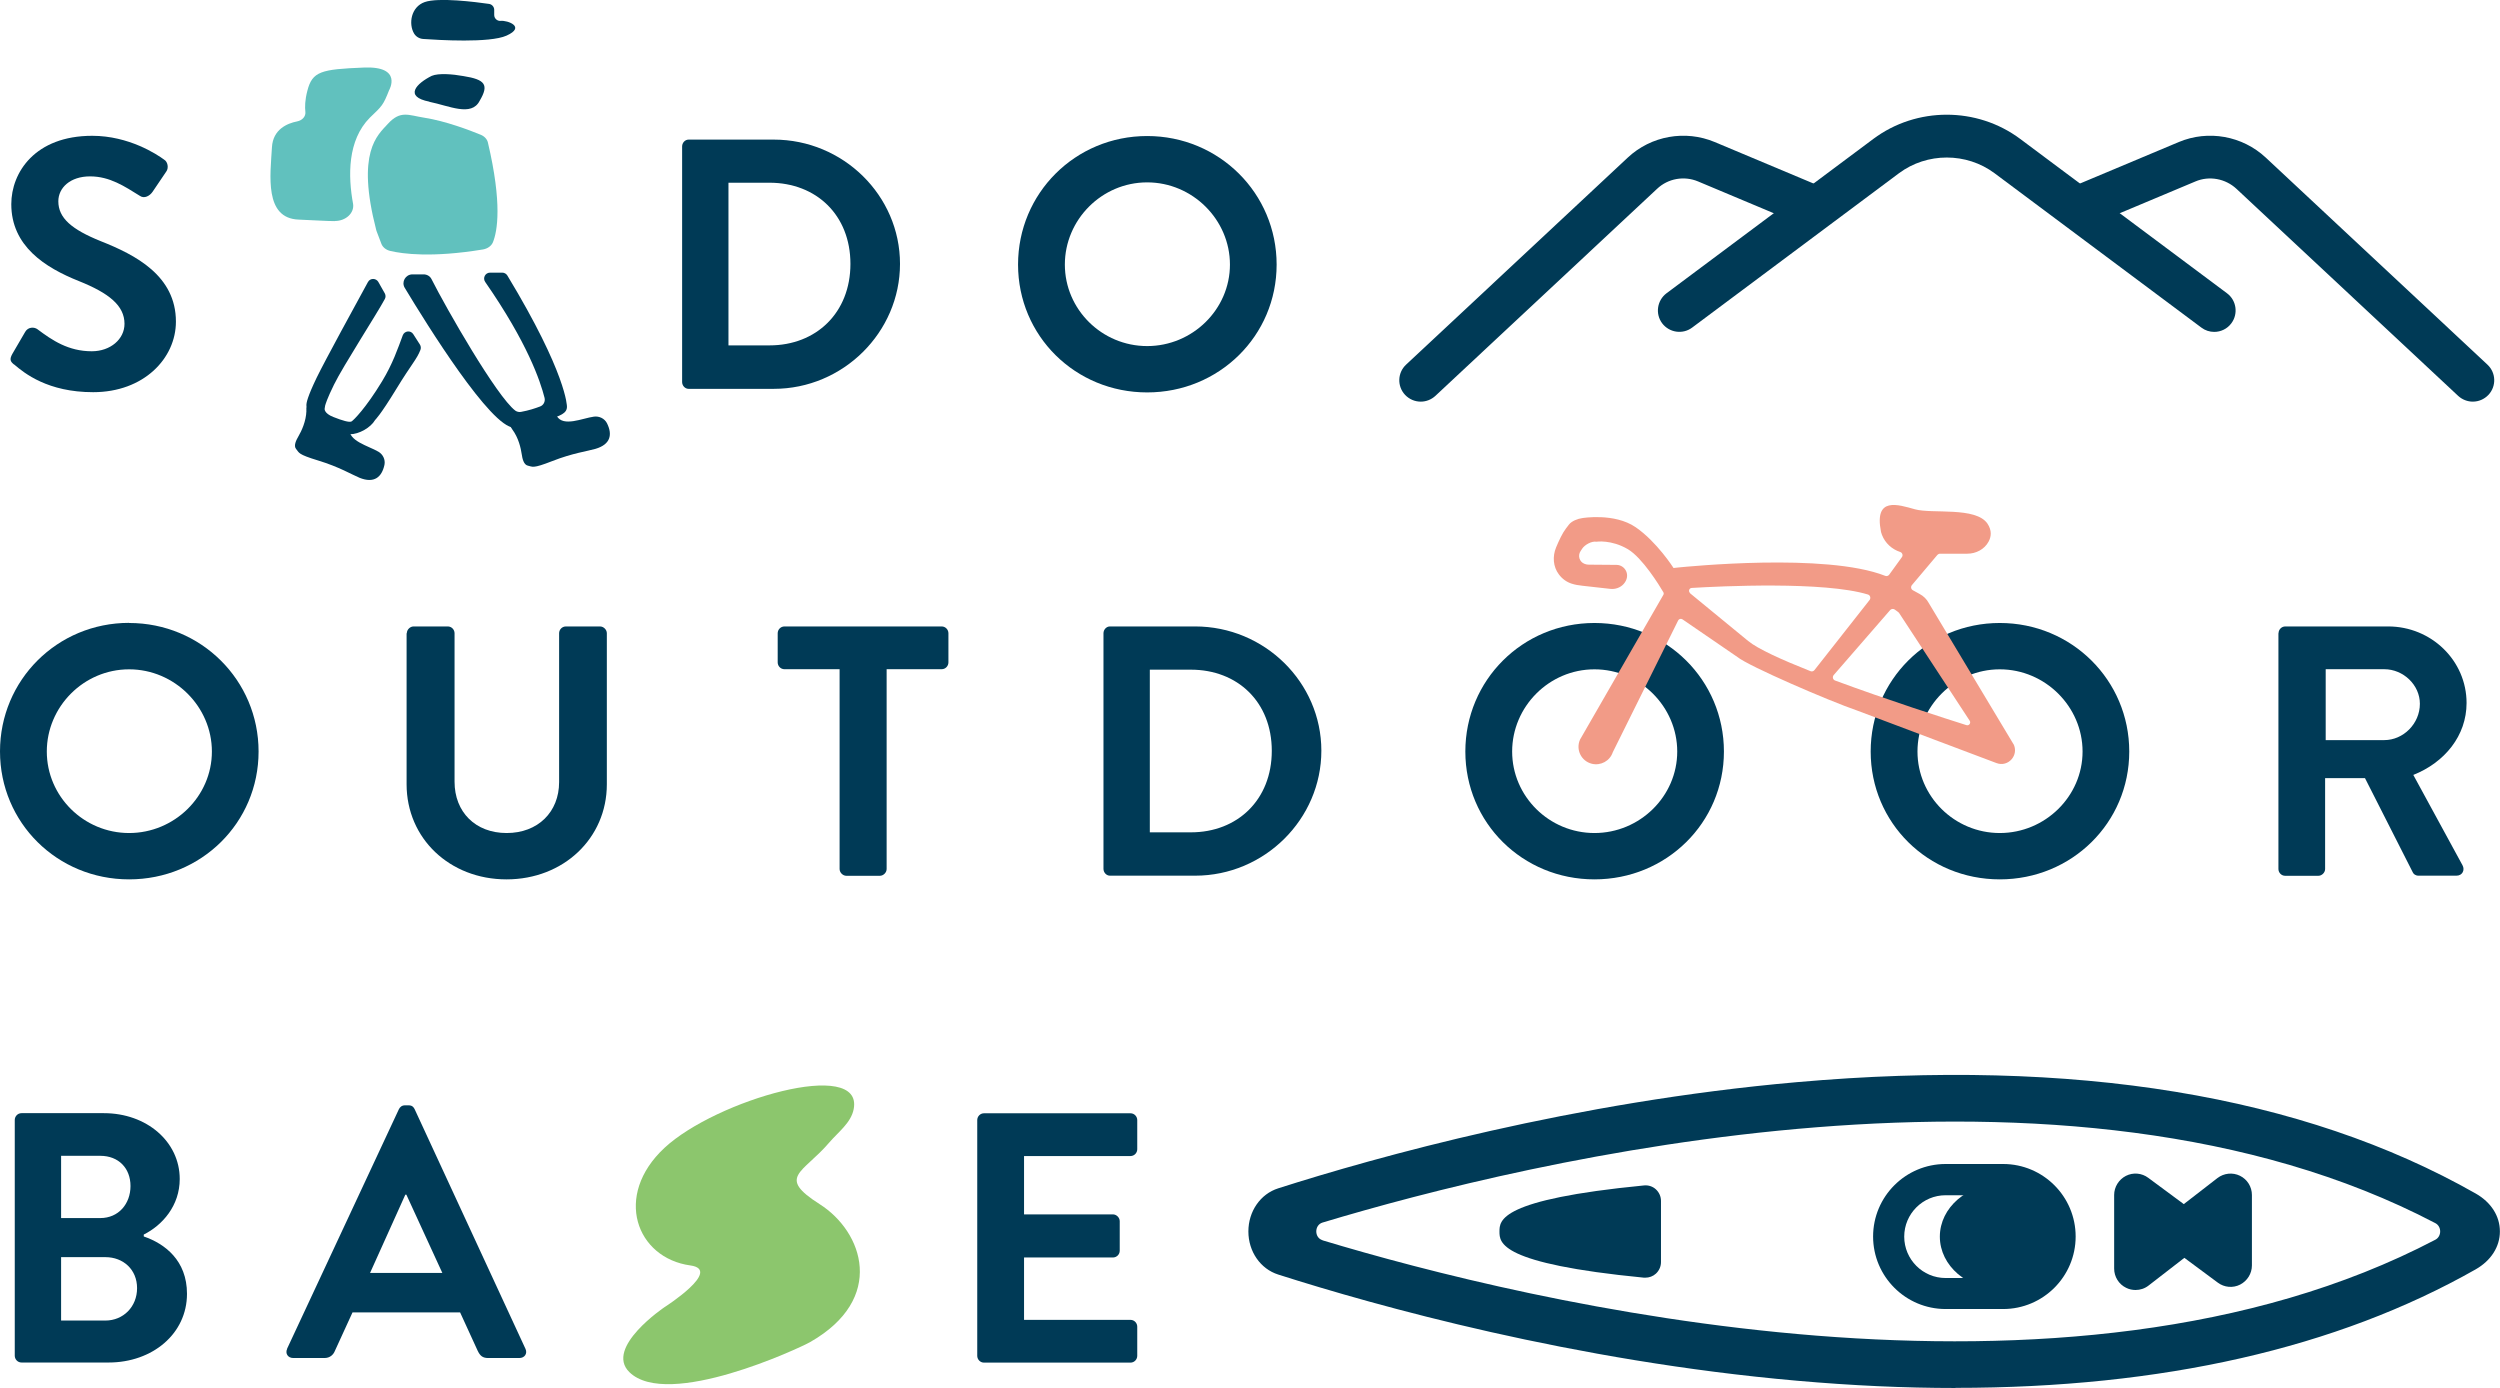
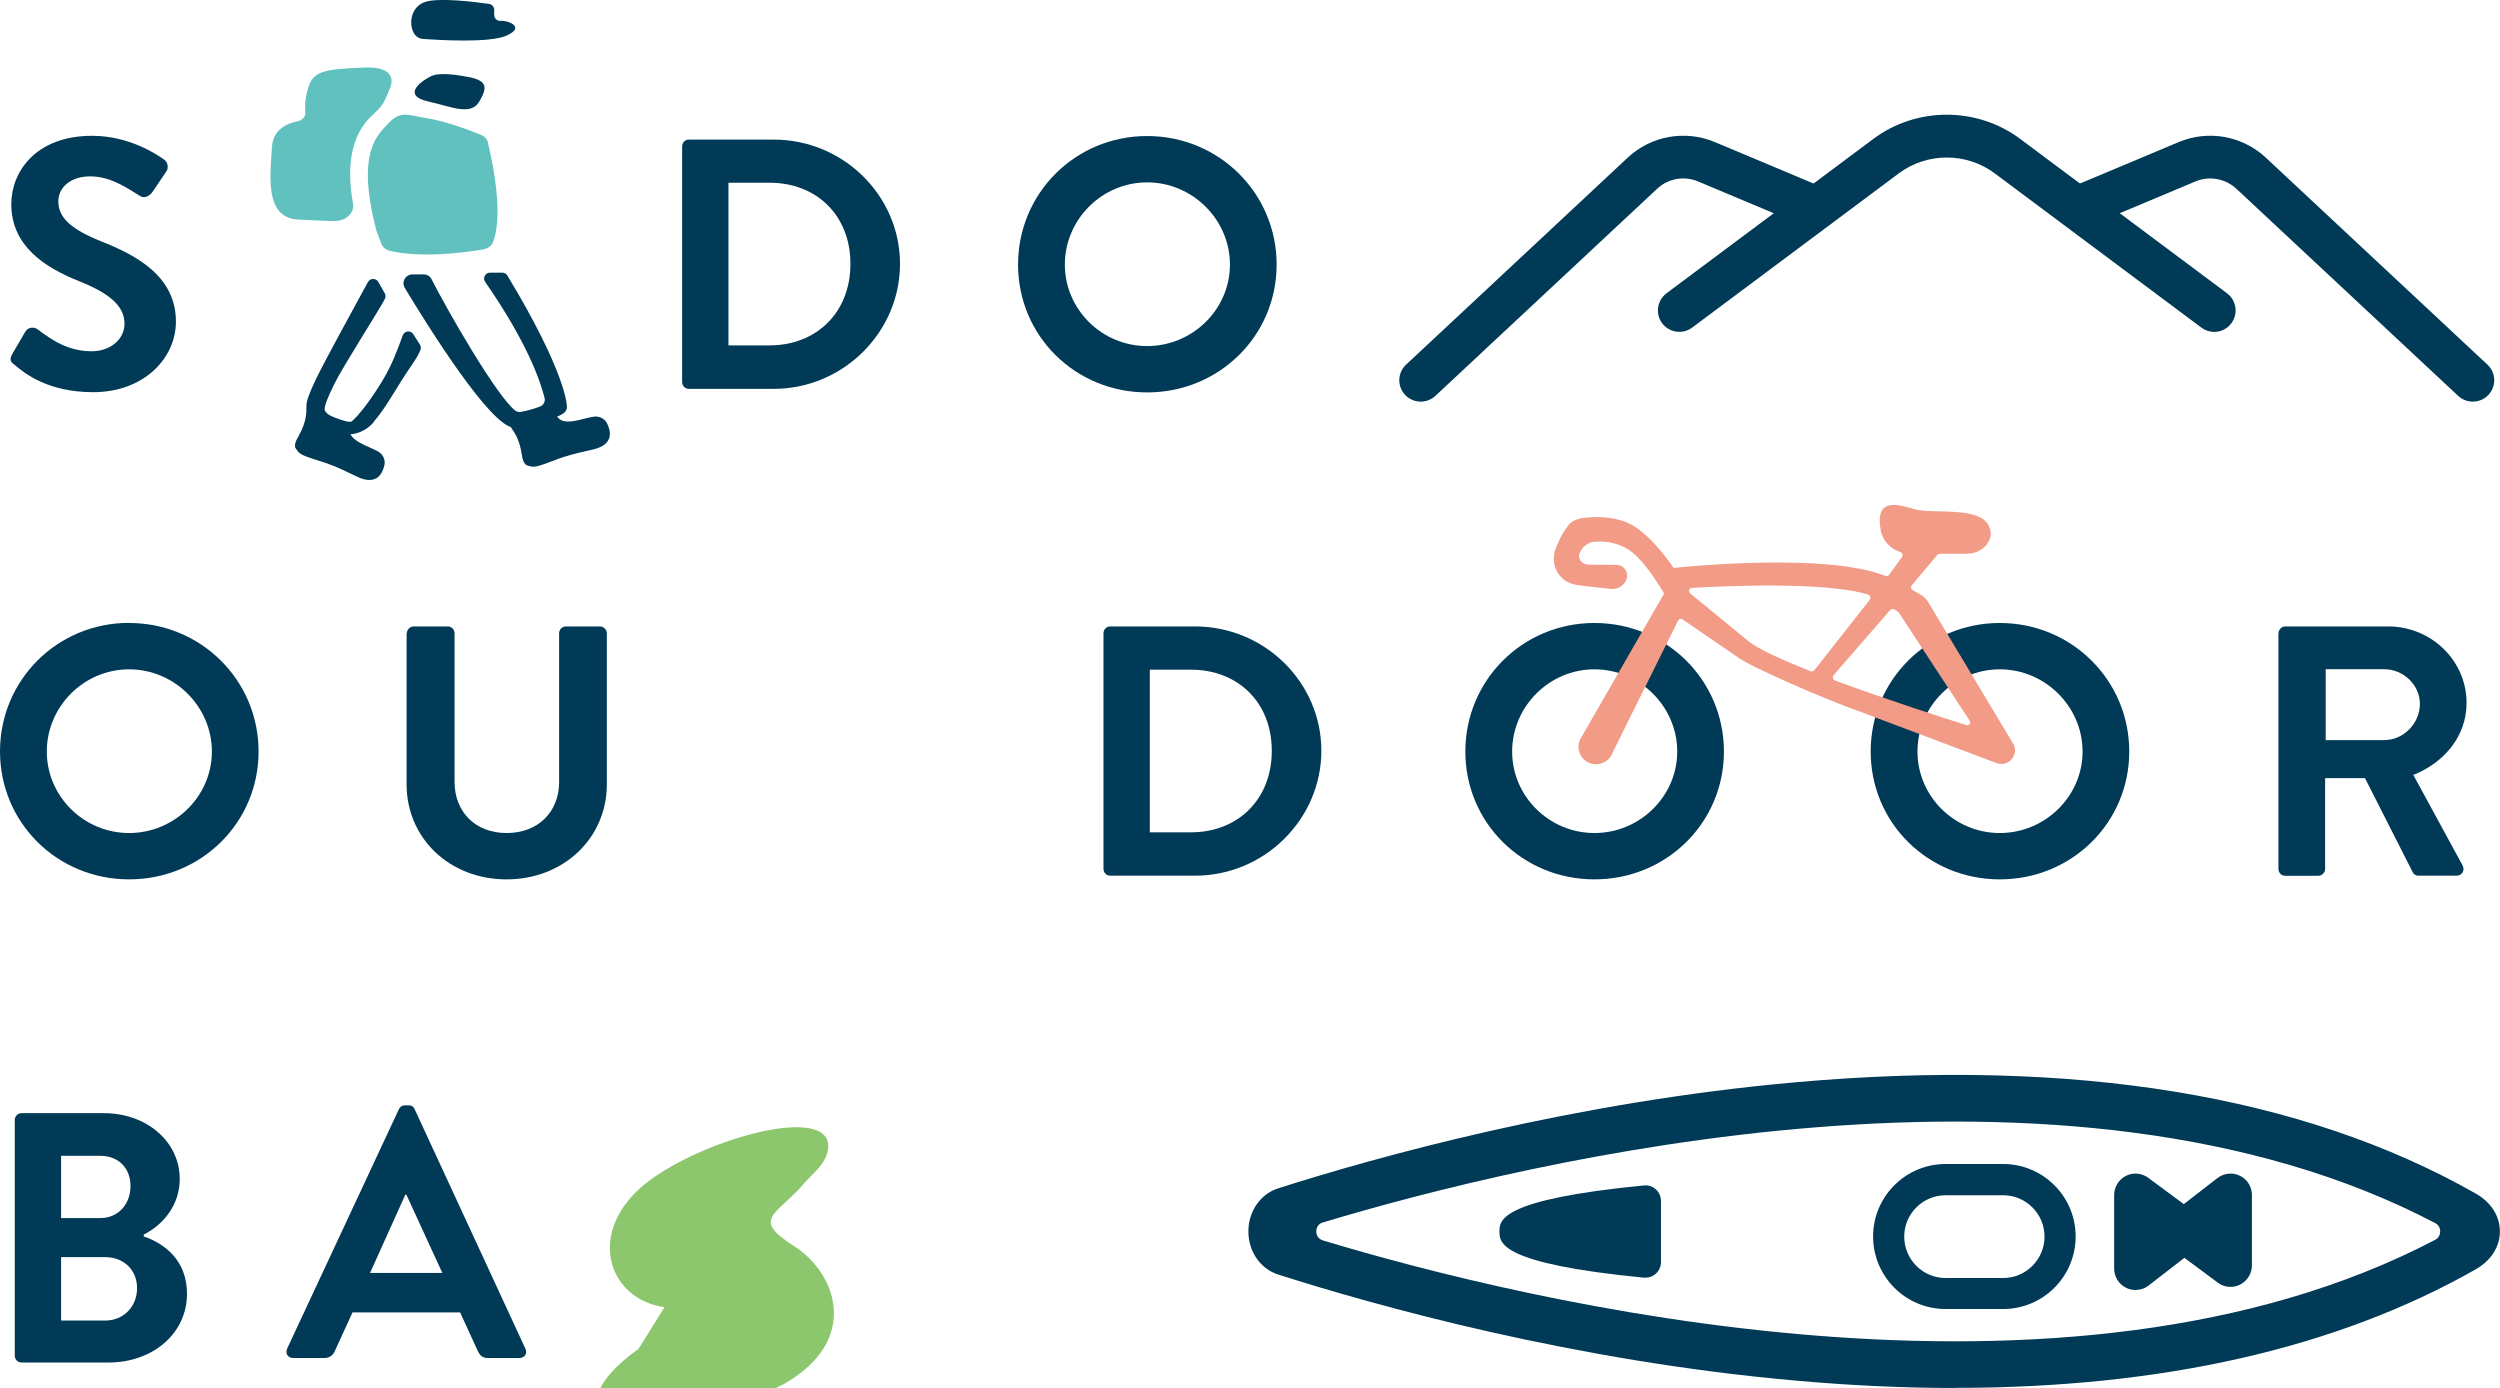
<svg xmlns="http://www.w3.org/2000/svg" id="_レイヤー_2" data-name="レイヤー 2" viewBox="0 0 216.86 120.4">
  <defs>
    <style>
      .cls-1 {
        fill: #003a56;
      }

      .cls-2 {
        fill: #8cc66d;
      }

      .cls-3 {
        fill: #61c1be;
      }

      .cls-4 {
        fill: #f29b87;
      }
    </style>
  </defs>
  <g id="_レイヤー_1-2" data-name="レイヤー 1">
    <g>
      <path class="cls-1" d="M169.63,120.4c-4.41,0-9-.21-13.75-.63-19.37-1.7-36.51-6.5-45-9.21h0c-1.55-.49-2.59-2-2.59-3.74s1.04-3.25,2.59-3.74c8.49-2.71,25.63-7.51,45-9.21,24.05-2.12,43.86,1.13,58.87,9.66,1.34.76,2.1,1.96,2.1,3.29s-.77,2.53-2.1,3.29c-12.05,6.84-27.19,10.28-45.13,10.28ZM114.72,107.59c17.63,5.32,64.49,16.75,96.53-.05.56-.29.56-1.15,0-1.44-32.04-16.8-78.9-5.36-96.53-.05-.72.22-.72,1.32,0,1.53Z" />
      <path class="cls-1" d="M143.64,103.17c-.28-.26-.66-.38-1.04-.34-12.53,1.22-12.53,3.03-12.53,4s0,2.78,12.53,4c.04,0,.09,0,.13,0,.33,0,.66-.12.91-.35.28-.26.44-.62.44-1v-5.31c0-.38-.16-.74-.44-1Z" />
-       <ellipse class="cls-1" cx="173.61" cy="107.27" rx="5.34" ry="4.58" />
      <path class="cls-1" d="M173.76,113.55h-4.99c-3.47,0-6.29-2.82-6.29-6.29s2.82-6.29,6.29-6.29h4.99c3.47,0,6.29,2.82,6.29,6.29s-2.82,6.29-6.29,6.29ZM168.77,103.68c-1.98,0-3.59,1.61-3.59,3.59s1.61,3.59,3.59,3.59h4.99c1.98,0,3.59-1.61,3.59-3.59s-1.61-3.59-3.59-3.59h-4.99Z" />
      <path class="cls-1" d="M185.25,111.9c-.28,0-.56-.06-.82-.19-.64-.31-1.04-.96-1.04-1.67v-6.38c0-.7.4-1.34,1.02-1.66.63-.32,1.38-.25,1.94.17l3.08,2.28,2.92-2.26c.56-.43,1.32-.51,1.95-.2.64.31,1.04.96,1.04,1.67v6.11c0,.7-.4,1.34-1.02,1.66-.63.32-1.38.25-1.94-.17l-2.9-2.15-3.1,2.4c-.33.26-.73.39-1.14.39Z" />
      <path class="cls-1" d="M1.23,31.63c-.31-.25-.44-.43-.16-.93l1.12-1.92c.25-.43.78-.43,1.06-.22,1.28.96,2.68,1.91,4.71,1.91,1.62,0,2.84-1.05,2.84-2.38,0-1.58-1.34-2.66-3.96-3.71-2.93-1.17-5.86-3.03-5.86-6.67,0-2.75,2.06-5.93,7.02-5.93,3.18,0,5.62,1.61,6.24,2.07.31.18.41.71.19,1.02l-1.19,1.76c-.25.37-.72.62-1.09.37-1.34-.83-2.62-1.7-4.34-1.7s-2.75.99-2.75,2.16c0,1.45,1.15,2.44,3.68,3.46,3.03,1.2,6.52,3,6.52,6.98,0,3.18-2.78,6.12-7.18,6.12-3.93,0-5.96-1.64-6.86-2.41Z" />
      <path class="cls-1" d="M24.9,117l9.7-20.78c.09-.18.25-.34.53-.34h.31c.31,0,.44.15.53.34l9.61,20.78c.19.4-.06.8-.53.8h-2.71c-.47,0-.69-.19-.9-.62l-1.53-3.34h-9.33l-1.53,3.34c-.12.31-.41.62-.9.62h-2.71c-.47,0-.72-.4-.53-.8ZM38.37,110.42l-3.12-6.79h-.09l-3.06,6.79h6.27Z" />
      <path class="cls-1" d="M59.17,12.7c0-.31.25-.59.56-.59h7.39c6.02,0,10.95,4.85,10.95,10.78s-4.93,10.84-10.95,10.84h-7.39c-.31,0-.56-.28-.56-.59V12.7ZM66.75,29.96c4.06,0,7.02-2.84,7.02-7.07s-2.96-7.04-7.02-7.04h-3.56v14.11h3.56Z" />
      <path class="cls-1" d="M99.51,11.8c6.24,0,11.23,4.97,11.23,11.15s-4.99,11.09-11.23,11.09-11.2-4.91-11.2-11.09,4.96-11.15,11.2-11.15ZM99.51,30.02c3.93,0,7.18-3.18,7.18-7.07s-3.24-7.13-7.18-7.13-7.14,3.24-7.14,7.13,3.21,7.07,7.14,7.07Z" />
      <path class="cls-1" d="M11.2,54.04c6.24,0,11.23,4.97,11.23,11.15s-4.99,11.09-11.23,11.09S0,71.36,0,65.18s4.96-11.15,11.2-11.15ZM11.2,72.26c3.93,0,7.18-3.18,7.18-7.07s-3.24-7.13-7.18-7.13-7.14,3.24-7.14,7.13,3.21,7.07,7.14,7.07Z" />
      <path class="cls-1" d="M35.29,54.93c0-.31.28-.59.59-.59h2.96c.34,0,.59.28.59.59v12.88c0,2.63,1.81,4.45,4.52,4.45s4.55-1.82,4.55-4.42v-12.91c0-.31.25-.59.59-.59h2.96c.31,0,.59.28.59.59v13.1c0,4.69-3.77,8.25-8.7,8.25s-8.67-3.55-8.67-8.25v-13.1Z" />
-       <path class="cls-1" d="M72.82,58.05h-4.77c-.34,0-.59-.28-.59-.59v-2.53c0-.31.25-.59.59-.59h13.63c.34,0,.59.28.59.59v2.53c0,.31-.25.59-.59.59h-4.77v17.33c0,.31-.28.59-.59.59h-2.9c-.31,0-.59-.28-.59-.59v-17.33Z" />
      <path class="cls-1" d="M95.72,54.93c0-.31.25-.59.56-.59h7.39c6.02,0,10.95,4.85,10.95,10.78s-4.93,10.84-10.95,10.84h-7.39c-.31,0-.56-.28-.56-.59v-20.45ZM103.3,72.2c4.06,0,7.02-2.84,7.02-7.07s-2.96-7.04-7.02-7.04h-3.56v14.11h3.56Z" />
      <path class="cls-1" d="M138.31,54.04c6.24,0,11.23,4.97,11.23,11.15s-4.99,11.09-11.23,11.09-11.2-4.91-11.2-11.09,4.96-11.15,11.2-11.15ZM138.31,72.26c3.93,0,7.18-3.18,7.18-7.07s-3.24-7.13-7.18-7.13-7.14,3.24-7.14,7.13,3.21,7.07,7.14,7.07Z" />
      <path class="cls-1" d="M173.47,54.04c6.24,0,11.23,4.97,11.23,11.15s-4.99,11.09-11.23,11.09-11.2-4.91-11.2-11.09,4.96-11.15,11.2-11.15ZM173.47,72.26c3.93,0,7.18-3.18,7.18-7.07s-3.24-7.13-7.18-7.13-7.14,3.24-7.14,7.13,3.21,7.07,7.14,7.07Z" />
      <path class="cls-1" d="M197.65,54.93c0-.31.25-.59.59-.59h8.92c3.74,0,6.8,2.96,6.8,6.64,0,2.84-1.9,5.16-4.62,6.24l4.27,7.84c.22.4,0,.9-.53.9h-3.28c-.28,0-.44-.15-.5-.28l-4.15-8.18h-3.46v7.88c0,.31-.28.59-.59.59h-2.87c-.34,0-.59-.28-.59-.59v-20.45ZM206.82,64.2c1.65,0,3.09-1.42,3.09-3.15,0-1.64-1.44-3-3.09-3h-5.08v6.15h5.08Z" />
      <path class="cls-1" d="M12.48,107.26c1.81.62,3.74,2.07,3.74,4.97,0,3.46-2.99,5.96-6.8,5.96H1.87c-.34,0-.59-.28-.59-.59v-20.45c0-.31.25-.59.59-.59h7.14c3.71,0,6.58,2.47,6.58,5.71,0,2.32-1.5,4.01-3.12,4.82v.15ZM8.7,105.66c1.59,0,2.62-1.24,2.62-2.78s-1.03-2.62-2.62-2.62h-3.4v5.4h3.4ZM9.14,114.55c1.56,0,2.75-1.2,2.75-2.81s-1.19-2.69-2.75-2.69h-3.84v5.5h3.84Z" />
-       <path class="cls-1" d="M84.77,97.16c0-.31.25-.59.59-.59h12.7c.34,0,.59.28.59.59v2.53c0,.31-.25.59-.59.59h-9.23v5.06h7.71c.31,0,.59.28.59.59v2.56c0,.34-.28.59-.59.59h-7.71v5.41h9.23c.34,0,.59.28.59.59v2.53c0,.31-.25.59-.59.59h-12.7c-.34,0-.59-.28-.59-.59v-20.45Z" />
      <path class="cls-1" d="M123.24,34.84c-.5,0-.99-.2-1.36-.59-.7-.75-.66-1.92.09-2.62l19.23-17.96c2.02-1.89,4.98-2.42,7.54-1.35l8.79,3.69c.95.4,1.39,1.48.99,2.43-.4.94-1.48,1.39-2.43.99l-8.79-3.69c-1.21-.51-2.61-.26-3.56.64l-19.23,17.96c-.36.33-.81.5-1.27.5Z" />
      <path class="cls-1" d="M192.07,28.79c-.39,0-.78-.12-1.11-.37l-17.94-13.39c-2.44-1.82-5.86-1.82-8.3,0l-17.94,13.39c-.82.61-1.98.44-2.6-.38-.61-.82-.44-1.98.38-2.6l17.94-13.39c3.75-2.8,8.99-2.8,12.74,0l17.94,13.39c.82.61.99,1.78.38,2.6-.36.49-.92.75-1.49.75Z" />
      <path class="cls-1" d="M214.5,34.84c-.45,0-.91-.17-1.27-.5l-19.23-17.96c-.96-.89-2.36-1.15-3.56-.64l-8.79,3.69c-.94.4-2.03-.05-2.43-.99-.4-.95.05-2.03.99-2.43l8.79-3.69c2.55-1.07,5.51-.54,7.54,1.35l19.23,17.96c.75.7.79,1.87.09,2.62-.37.39-.86.59-1.36.59Z" />
      <path class="cls-4" d="M174.65,64.54l-7.34-12.23c-.18-.34-.46-.61-.8-.79l-.58-.32c-.17-.09-.2-.31-.08-.45l2.21-2.62c.06-.06.14-.1.22-.1h2.37c.76,0,1.49-.38,1.85-1.05.23-.43.3-.96-.1-1.56-1.01-1.48-4.8-.83-6.28-1.24-1.48-.41-3.55-1.12-2.96,1.92,0,0,.02.12.09.3.28.72.87,1.25,1.58,1.48.19.06.27.3.14.46l-1.1,1.52c-.08.1-.22.14-.34.09-5.15-2.03-17.32-.78-17.9-.73l-.46.05s-1.45-2.28-3.29-3.54c-1.84-1.26-4.62-.79-4.62-.79-.4.05-.93.26-1.16.56l-.26.34c-.31.4-.61,1.05-.86,1.65-.32.77-.26,1.67.24,2.33.28.38.67.67,1.12.81.28.09.55.14.93.18l2.41.27c.43.05.87-.1,1.16-.42.66-.74.14-1.65-.61-1.66l-2.42-.02c-.12,0-.24-.02-.36-.07-.45-.17-.61-.72-.34-1.11l.13-.2c.23-.35.83-.68,1.24-.61,0,0,1.29-.2,2.73.65,1.26.75,2.73,3.14,3.07,3.72.05.08.05.18,0,.25l-7.22,12.54c-.39.87.1,1.87,1.02,2.1.77.19,1.57-.24,1.82-1l5.67-11.43c.07-.14.24-.18.37-.1l4.77,3.27c.96.79,7.95,3.81,10.4,4.65l12.07,4.55c1.03.39,1.98-.7,1.47-1.67ZM146.61,51.45c-.18-.15-.09-.44.14-.45,2.48-.15,11.49-.59,15.28.57.2.06.27.3.15.47l-4.79,6.09c-.08.1-.22.14-.34.09-2.5-.99-4.57-1.93-5.41-2.62l-5.04-4.14ZM170.57,62.9c-1.8-.57-6.89-2.2-11.39-3.87-.19-.07-.25-.31-.12-.47l4.9-5.64c.1-.11.27-.13.39-.05.21.15.36.26.37.28l6.14,9.37c.13.2-.06.46-.29.38Z" />
-       <path class="cls-2" d="M57.64,113.39s5.06-3.23,2.25-3.62c-4.69-.64-6.71-6.05-2.25-10.2,4.46-4.15,17.3-7.86,16.41-3.35-.23,1.18-1.34,1.98-2.11,2.88-2.31,2.7-4.59,2.97-.83,5.36,3.76,2.39,5.76,8.2-.84,11.96-.87.5-12.36,5.87-15.68,2.6-2.16-2.13,3.05-5.63,3.05-5.63Z" />
+       <path class="cls-2" d="M57.64,113.39c-4.69-.64-6.71-6.05-2.25-10.2,4.46-4.15,17.3-7.86,16.41-3.35-.23,1.18-1.34,1.98-2.11,2.88-2.31,2.7-4.59,2.97-.83,5.36,3.76,2.39,5.76,8.2-.84,11.96-.87.5-12.36,5.87-15.68,2.6-2.16-2.13,3.05-5.63,3.05-5.63Z" />
      <path class="cls-1" d="M30.38,37.65s-.07,0-.11,0c-1.55-.11-2.63-.53-3.23-1.25-.42-.51-.46-1.02-.46-1.23-.01-.22.09-.75.9-2.43.73-1.5,3.38-6.34,4.44-8.28.19-.35.7-.35.9,0l.35.62.21.37c.08.15.09.33,0,.49-.64,1.21-3.62,5.81-4.41,7.43-.59,1.2-.73,1.68-.77,1.83l-.04.26s-.06.39.75.71,1.4.49,1.58.39,1.25-1.17,2.65-3.48c.93-1.53,1.37-2.85,1.8-4,.15-.39.69-.45.91-.09l.57.89c.09.14.11.31.05.47-.31.81-.77,1.22-2.08,3.37-1.44,2.36-1.84,2.69-1.85,2.71-.39.67-1.4,1.24-2.19,1.24Z" />
      <path class="cls-1" d="M44.58,37.09c-1.99,0-7.52-8.88-9.47-12.12-.31-.51.06-1.16.66-1.17h.97c.29,0,.56.15.69.41,1.28,2.54,5.65,10.18,7.27,11.41.14.1.32.14.49.11.7-.13,1.21-.3,1.66-.47.3-.11.46-.43.39-.74-.37-1.46-1.48-4.77-5.15-10.06-.24-.34,0-.81.42-.81h1.06c.18,0,.35.1.44.25,5.17,8.55,5.17,11.34,5.17,11.38,0,.55-.5.8-1.93,1.2-.87.25-1.87.48-2.57.59-.03,0-.07,0-.11,0ZM44.57,35.86s0,0,0,0h0Z" />
      <path class="cls-3" d="M32.65,20.01l.43,1.13c.11.3.4.54.78.63,1.07.25,3.59.6,8.03-.13.41-.07.74-.31.87-.63.38-.94.82-3.32-.44-8.66-.07-.28-.3-.53-.62-.66-.95-.39-3.04-1.19-4.9-1.48-1.36-.21-2.06-.67-3.16.54-.9.99-2.75,2.43-1.01,9.18,0,.03.02.06.03.09Z" />
      <path class="cls-1" d="M37.24,8.83c1.73.35,3.66,1.32,4.37-.09.82-1.38.49-1.84-1.41-2.14-.93-.17-2.16-.27-2.75-.02-1.31.65-2.45,1.8-.2,2.24Z" />
      <path class="cls-3" d="M29.05,19.17c.96,0,1.69-.7,1.58-1.47-.45-2.44-.49-5.53,1.45-7.49,1.06-1.01,1.16-1.08,1.67-2.38,0,0,1.23-2.11-2.19-1.97-3.72.15-4.47.33-4.9,2.02-.21.8-.22,1.41-.17,1.84.04.37-.26.72-.71.81-.87.17-2.1.69-2.19,2.24-.14,2.43-.68,6.17,2.32,6.28,1.5.06,2.43.13,3.14.13Z" />
      <path class="cls-1" d="M35.92,2.91c.17.28.47.45.79.47,1.28.09,5.77.37,7.23-.29,1.71-.77.06-1.34-.51-1.28-.3.03-.56-.21-.56-.51v-.45c0-.25-.19-.47-.44-.51-1.18-.17-4.4-.58-5.59-.16s-1.42,1.89-.92,2.73Z" />
      <path class="cls-1" d="M26.58,35.64c-.03.91-.42,1.74-.7,2.22-.18.31-.43.8-.2,1.08.29.34.12.46,1.93,1.01,1.81.55,2.91,1.22,3.59,1.5,1.26.5,1.92-.06,2.15-1.13.09-.45-.13-.91-.53-1.14-.85-.5-2.66-.93-2.5-2.04.07-.48-2.24-1.18-2.24-1.18,0,0-1.47-1.75-1.51-.31Z" />
      <path class="cls-1" d="M44.43,37.24c.55.73.75,1.63.83,2.18.05.36.17.89.52.97.44.09.38.29,2.14-.4s3.04-.85,3.75-1.06c1.3-.39,1.47-1.24.98-2.22-.21-.41-.67-.63-1.13-.57-.98.13-2.66.92-3.22-.05-.24-.42-2.49.47-2.49.47,0,0-2.24-.47-1.37.69Z" />
    </g>
  </g>
</svg>